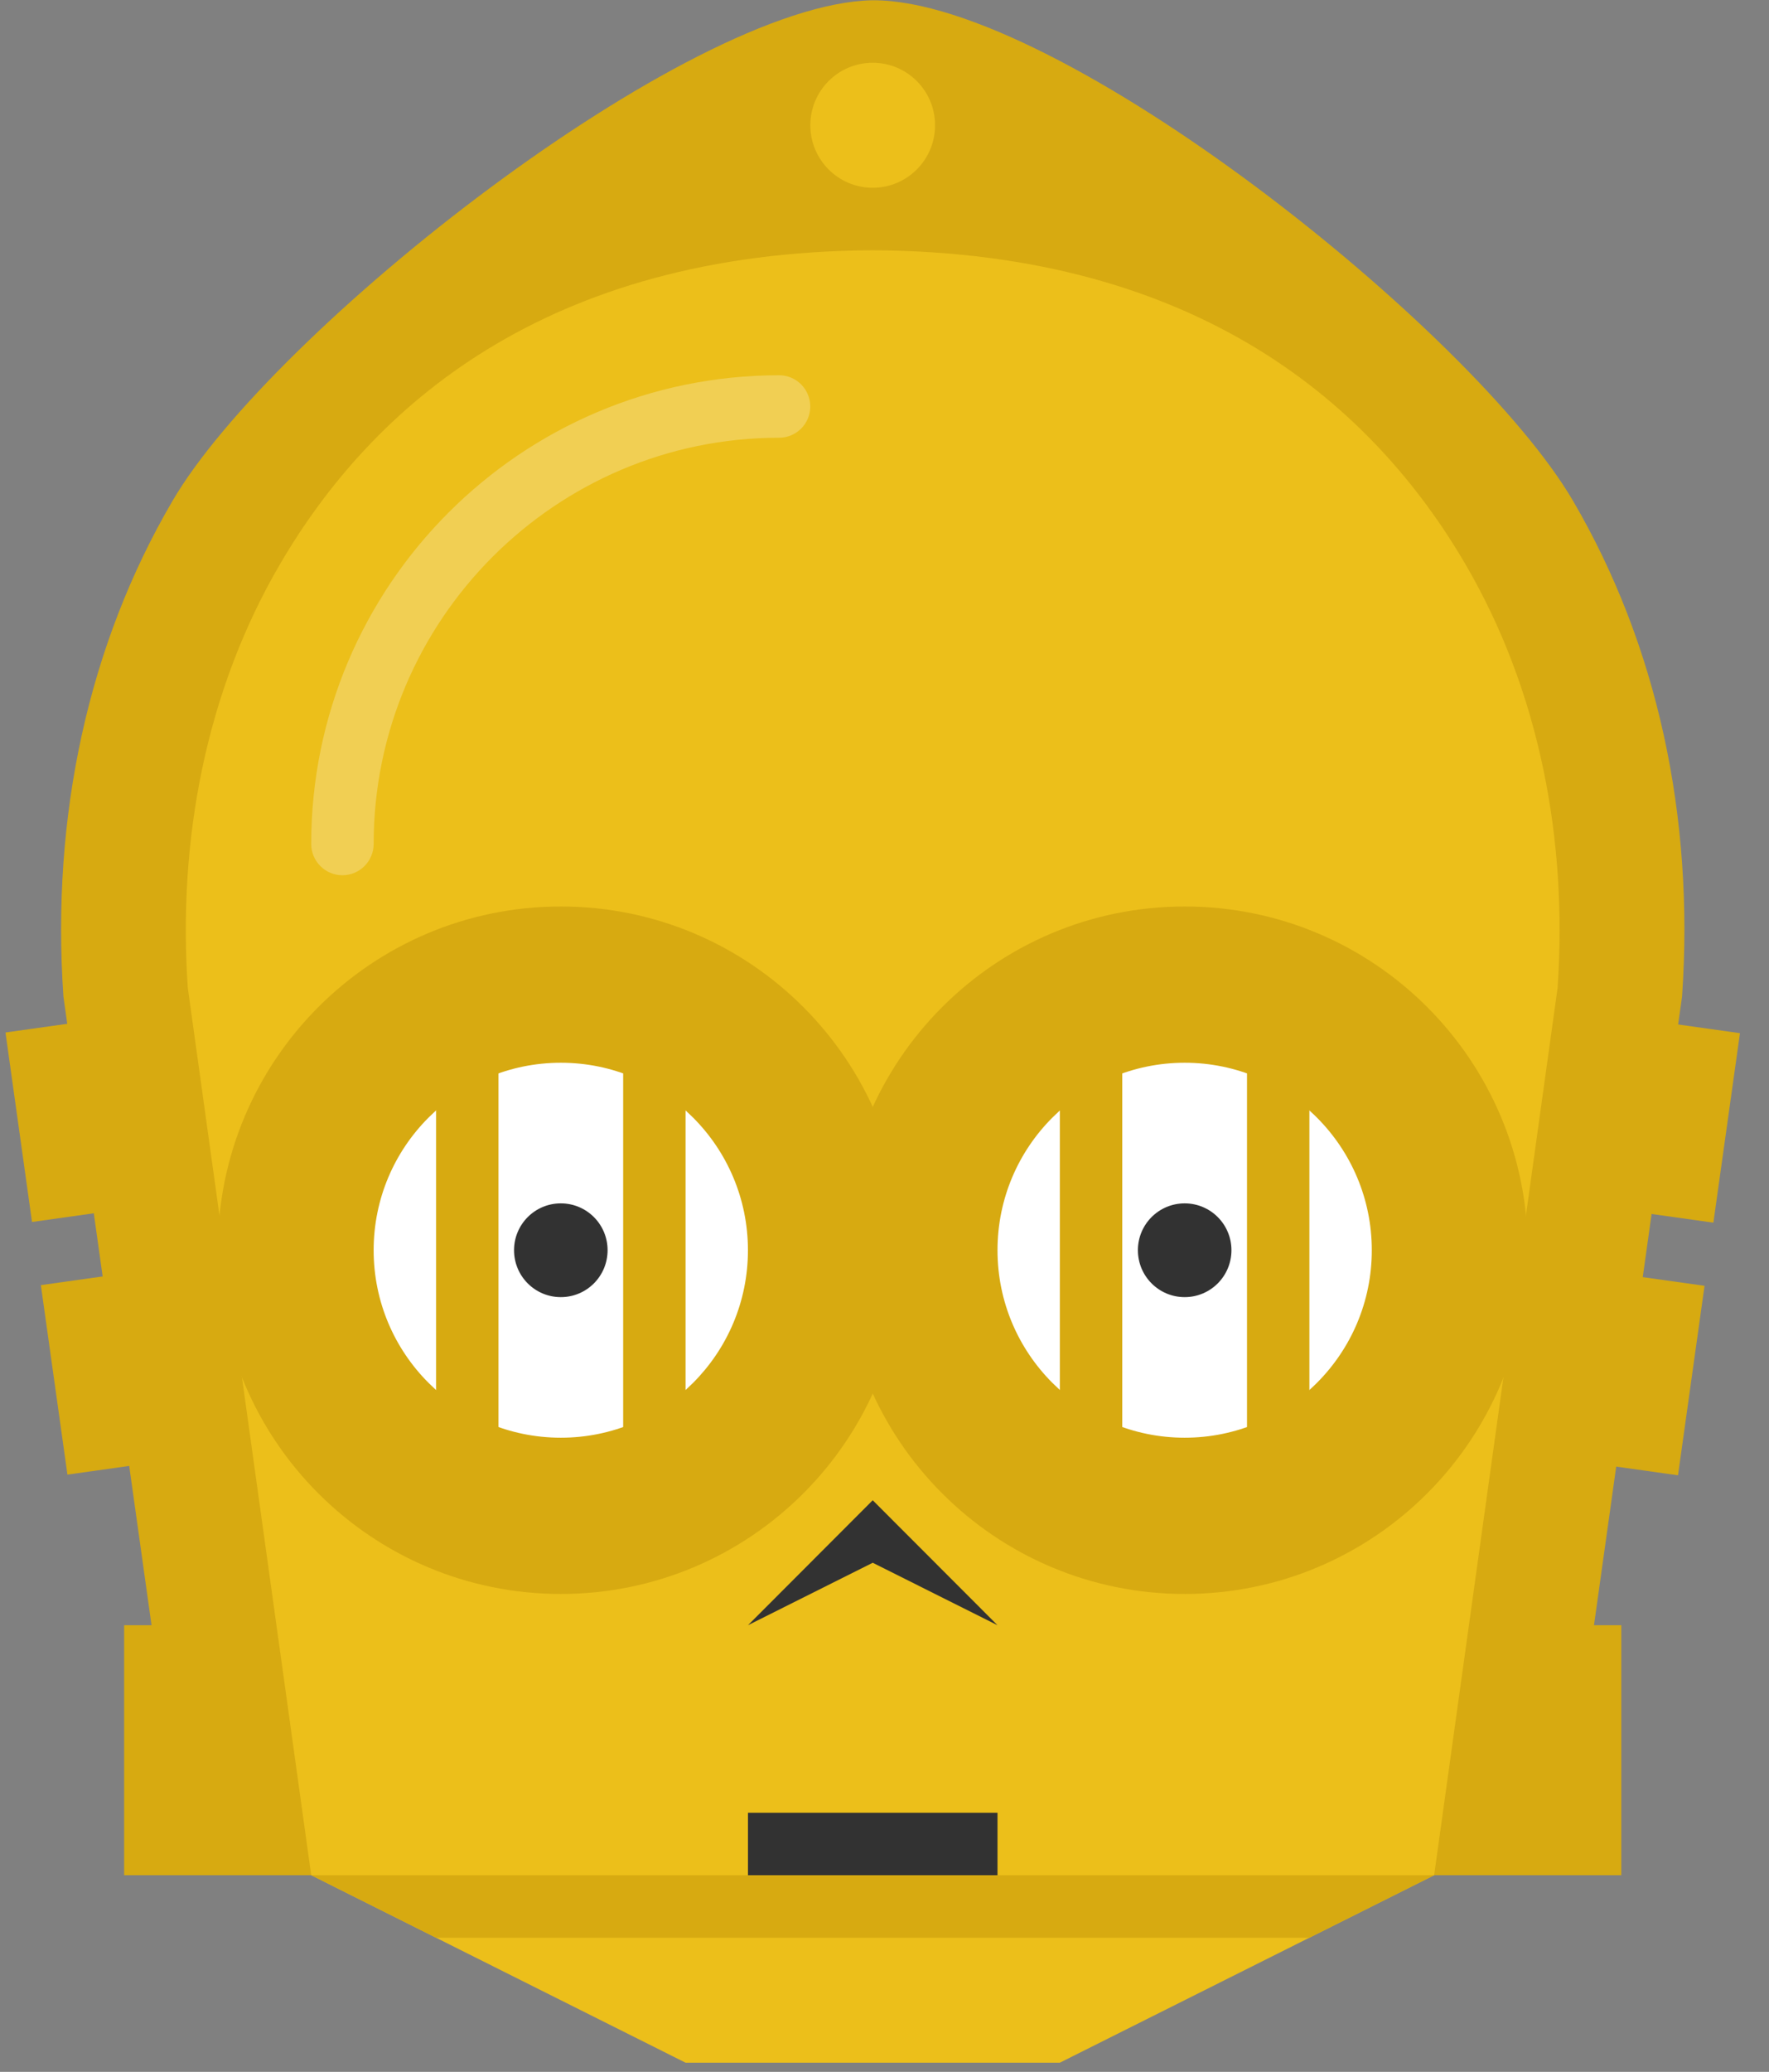
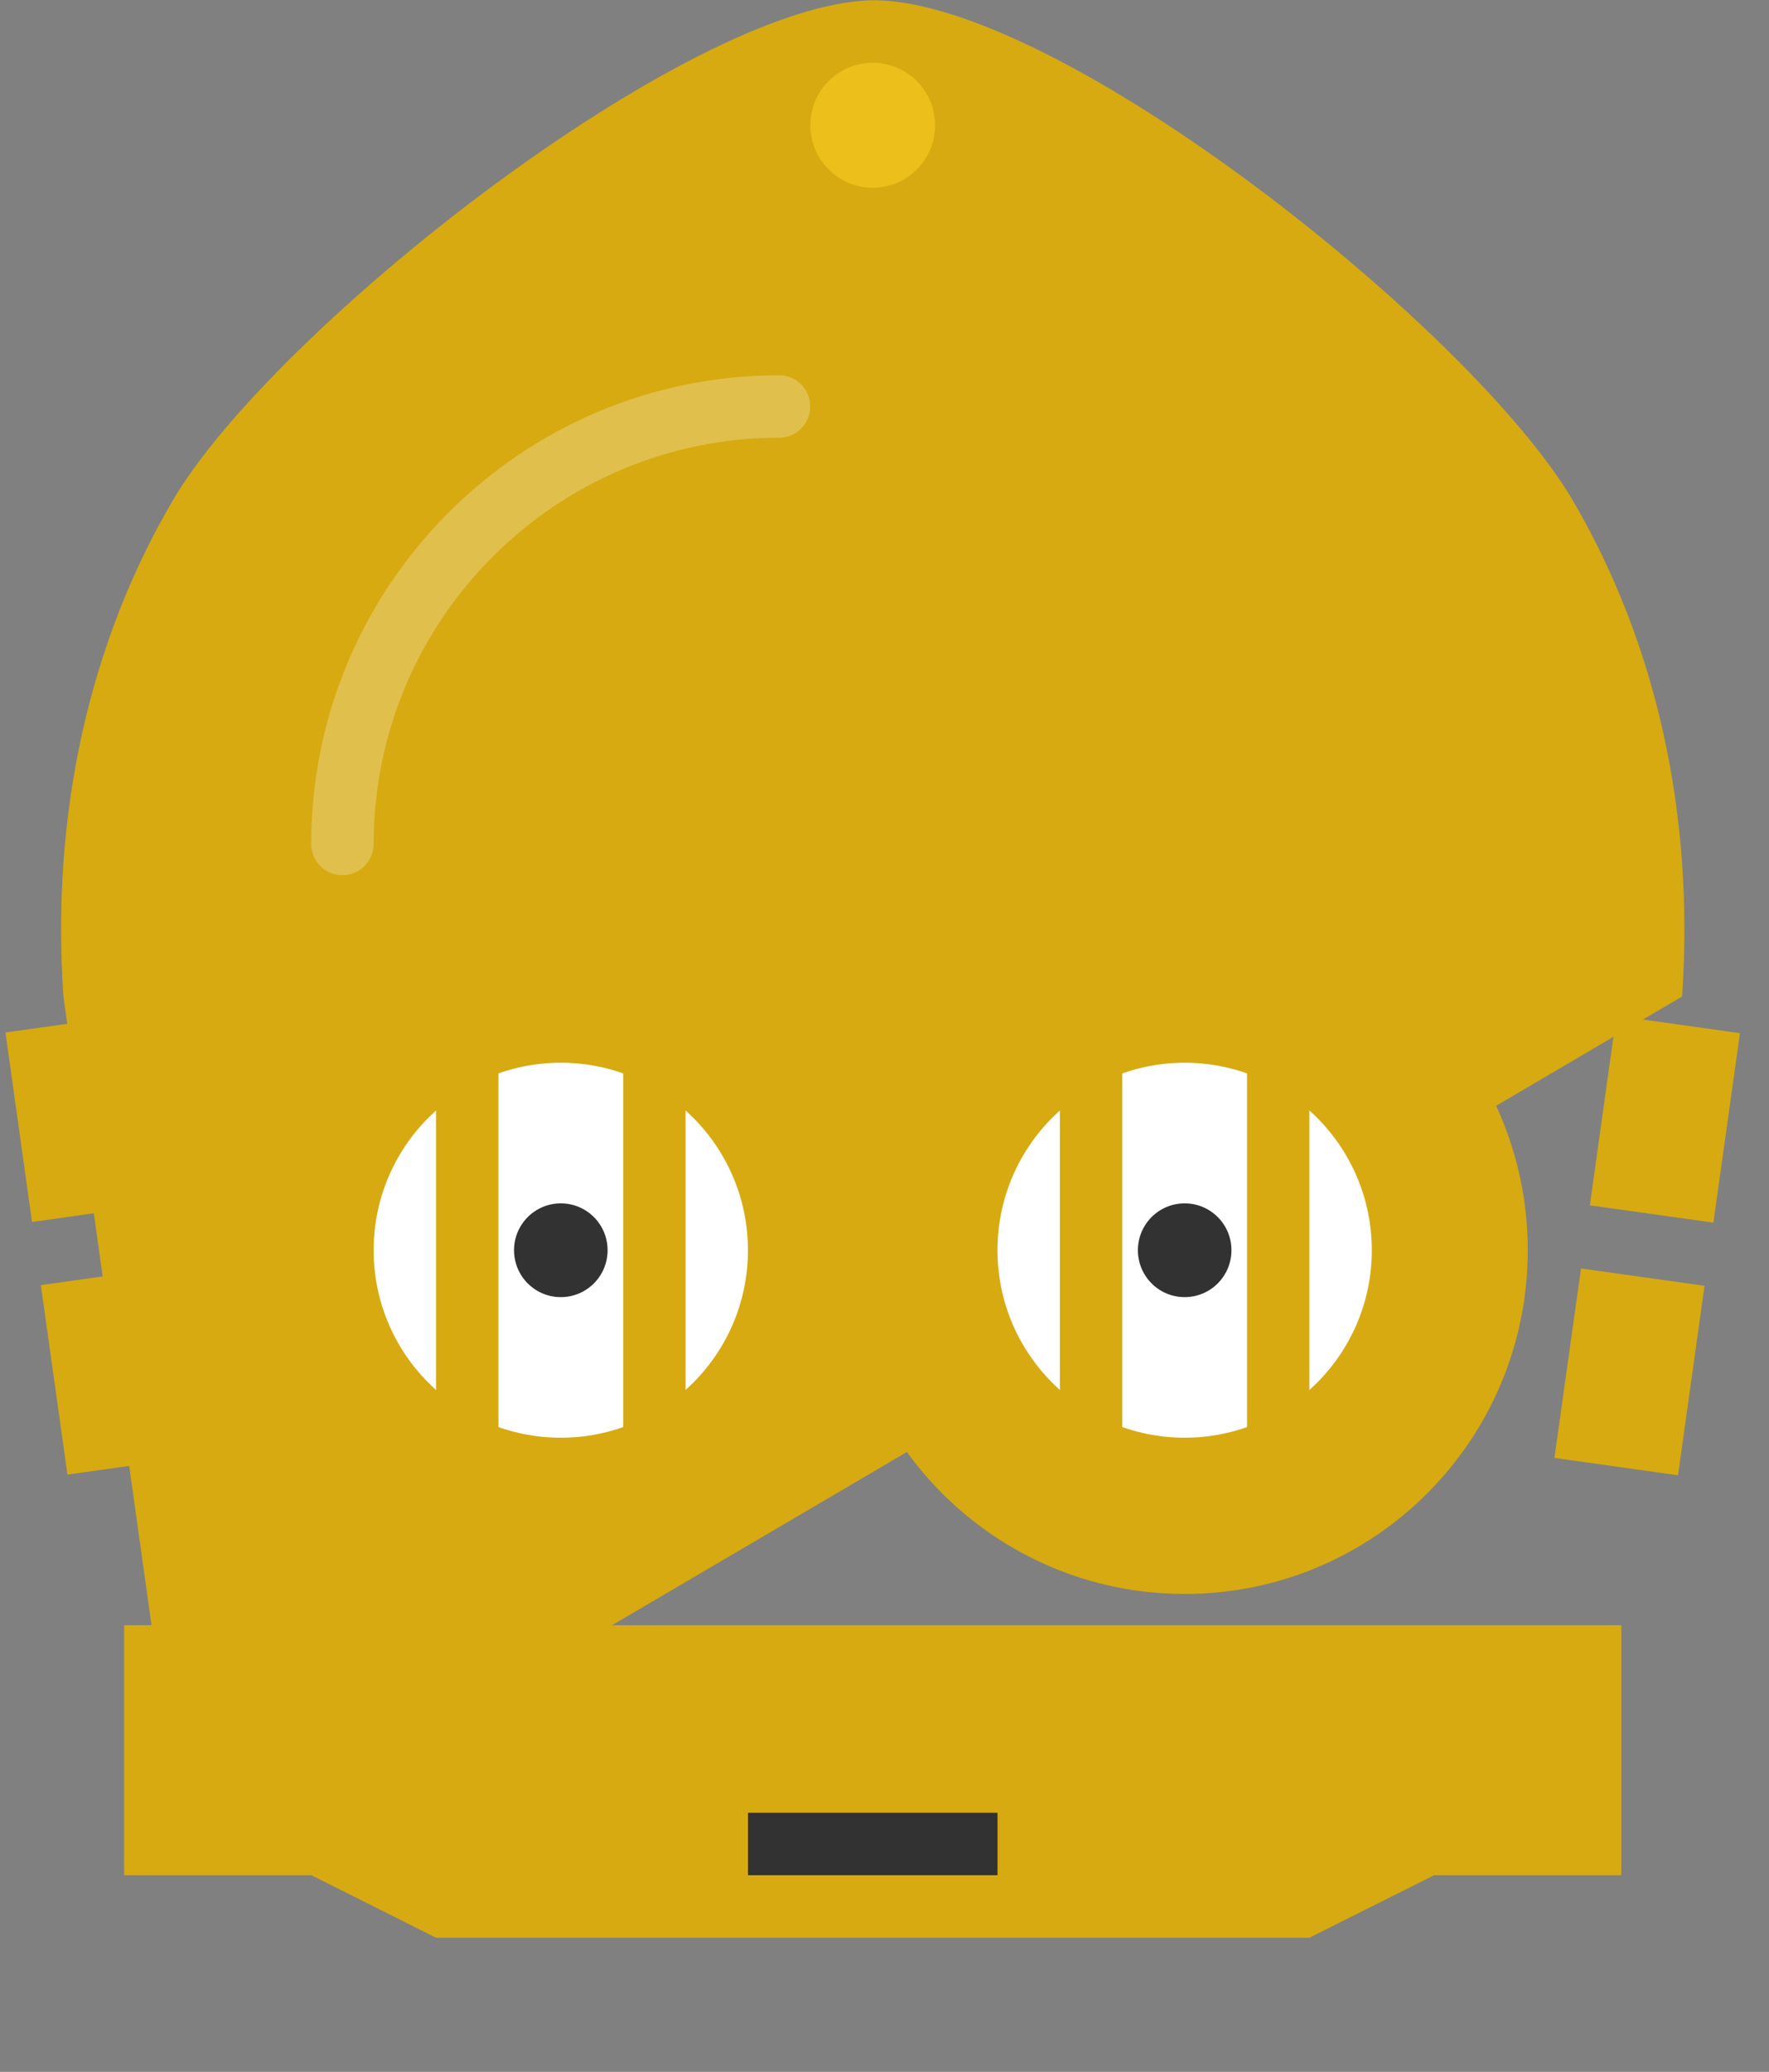
<svg xmlns="http://www.w3.org/2000/svg" width="41" height="48" viewBox="0 0 41 48" fill="none">
  <rect x="0" y="0" width="41" height="48" fill="#808080" stroke="none" />
  <g clip-path="url(#clip0_1012_277)">
    <path fill-rule="evenodd" clip-rule="evenodd" d="M37.577 43.444H2.877V37.652H37.577V43.444Z" fill="#D7AA11" />
-     <path fill-rule="evenodd" clip-rule="evenodd" d="M4.324 43.444H36.132L38.985 23.087C39.274 18.898 38.401 14.926 36.459 11.605C34.153 7.661 24.566 0.006 20.243 0.006H20.227H20.212C15.89 0.097 6.301 7.661 3.998 11.605C2.054 14.926 1.182 18.898 1.47 23.087L4.324 43.444Z" fill="#D7AA11" />
-     <path fill-rule="evenodd" clip-rule="evenodd" d="M36.1 22.888C36.335 19.477 35.687 16.017 33.962 13.068C31.851 9.457 27.839 5.838 20.227 5.798C12.614 5.838 8.602 9.457 6.491 13.068C4.766 16.017 4.118 19.477 4.353 22.888L7.213 43.444L15.889 47.787H24.564L33.239 43.444L36.1 22.888Z" fill="#ECBF1A" />
+     <path fill-rule="evenodd" clip-rule="evenodd" d="M4.324 43.444L38.985 23.087C39.274 18.898 38.401 14.926 36.459 11.605C34.153 7.661 24.566 0.006 20.243 0.006H20.227H20.212C15.89 0.097 6.301 7.661 3.998 11.605C2.054 14.926 1.182 18.898 1.47 23.087L4.324 43.444Z" fill="#D7AA11" />
    <path fill-rule="evenodd" clip-rule="evenodd" d="M20.95 28.965C20.95 33.364 17.39 36.928 12.999 36.928C8.606 36.928 5.047 33.364 5.047 28.965C5.047 24.566 8.606 21.001 12.999 21.001C17.39 21.001 20.95 24.566 20.95 28.965Z" fill="#D7AA11" />
    <path fill-rule="evenodd" clip-rule="evenodd" d="M35.409 28.965C35.409 33.364 31.849 36.928 27.458 36.928C23.065 36.928 19.506 33.364 19.506 28.965C19.506 24.566 23.065 21.001 27.458 21.001C31.849 21.001 35.409 24.566 35.409 28.965Z" fill="#D7AA11" />
-     <path fill-rule="evenodd" clip-rule="evenodd" d="M20.227 36.205L17.336 37.652L20.227 34.757L23.119 37.652L20.227 36.205Z" fill="#323232" />
    <path fill-rule="evenodd" clip-rule="evenodd" d="M23.119 41.997H17.336V43.445H23.119V41.997Z" fill="#323232" />
    <path fill-rule="evenodd" clip-rule="evenodd" d="M10.106 44.892H30.348L33.239 43.444H7.215L10.106 44.892Z" fill="#D7AA11" />
    <path fill-rule="evenodd" clip-rule="evenodd" d="M17.335 28.965C17.335 31.363 15.394 33.308 12.999 33.308C10.602 33.308 8.66 31.363 8.66 28.965C8.66 26.566 10.602 24.621 12.999 24.621C15.394 24.621 17.335 26.566 17.335 28.965Z" fill="white" />
    <path fill-rule="evenodd" clip-rule="evenodd" d="M12.998 27.879C12.398 27.879 11.914 28.365 11.914 28.964C11.914 29.565 12.398 30.051 12.998 30.051C13.598 30.051 14.082 29.565 14.082 28.964C14.082 28.365 13.598 27.879 12.998 27.879Z" fill="#323232" />
    <path fill-rule="evenodd" clip-rule="evenodd" d="M11.553 34.757H10.107V23.173H11.553V34.757Z" fill="#D7AA11" />
    <path fill-rule="evenodd" clip-rule="evenodd" d="M15.889 34.757H14.443V23.173H15.889V34.757Z" fill="#D7AA11" />
    <path fill-rule="evenodd" clip-rule="evenodd" d="M31.794 28.965C31.794 31.363 29.852 33.308 27.458 33.308C25.061 33.308 23.119 31.363 23.119 28.965C23.119 26.566 25.061 24.621 27.458 24.621C29.852 24.621 31.794 26.566 31.794 28.965Z" fill="white" />
    <path fill-rule="evenodd" clip-rule="evenodd" d="M27.457 27.879C26.857 27.879 26.373 28.365 26.373 28.964C26.373 29.565 26.857 30.051 27.457 30.051C28.057 30.051 28.541 29.565 28.541 28.964C28.541 28.365 28.057 27.879 27.457 27.879Z" fill="#323232" />
    <path fill-rule="evenodd" clip-rule="evenodd" d="M26.01 34.757H24.564V23.173H26.01V34.757Z" fill="#D7AA11" />
    <path fill-rule="evenodd" clip-rule="evenodd" d="M30.348 34.757H28.902V23.173H30.348V34.757Z" fill="#D7AA11" />
    <path fill-rule="evenodd" clip-rule="evenodd" d="M21.672 2.902C21.672 3.701 21.025 4.35 20.227 4.35C19.427 4.35 18.781 3.701 18.781 2.902C18.781 2.103 19.427 1.454 20.227 1.454C21.025 1.454 21.672 2.103 21.672 2.902Z" fill="#ECBF1A" />
    <path fill-rule="evenodd" clip-rule="evenodd" d="M38.891 34.179L36.027 33.776L36.643 29.387L39.506 29.789L38.891 34.179Z" fill="#D7AA11" />
    <path fill-rule="evenodd" clip-rule="evenodd" d="M1.563 34.163L0.947 29.773L3.811 29.37L4.426 33.76L1.563 34.163Z" fill="#D7AA11" />
    <path fill-rule="evenodd" clip-rule="evenodd" d="M39.711 28.326L36.848 27.924L37.463 23.534L40.327 23.936L39.711 28.326Z" fill="#D7AA11" />
    <path fill-rule="evenodd" clip-rule="evenodd" d="M0.742 28.31L0.127 23.92L2.99 23.518L3.606 27.907L0.742 28.31Z" fill="#D7AA11" />
    <path opacity="0.25" fill-rule="evenodd" clip-rule="evenodd" d="M7.936 20.277C7.538 20.277 7.213 19.953 7.213 19.552C7.213 13.565 12.077 8.694 18.058 8.694C18.456 8.694 18.779 9.017 18.779 9.418C18.779 9.818 18.456 10.141 18.058 10.141C12.875 10.141 8.66 14.364 8.66 19.552C8.66 19.953 8.335 20.277 7.936 20.277Z" fill="white" />
  </g>
  <defs>
    <clipPath id="clip0_1012_277">
      <rect width="40.457" height="48" fill="white" />
    </clipPath>
  </defs>
</svg>